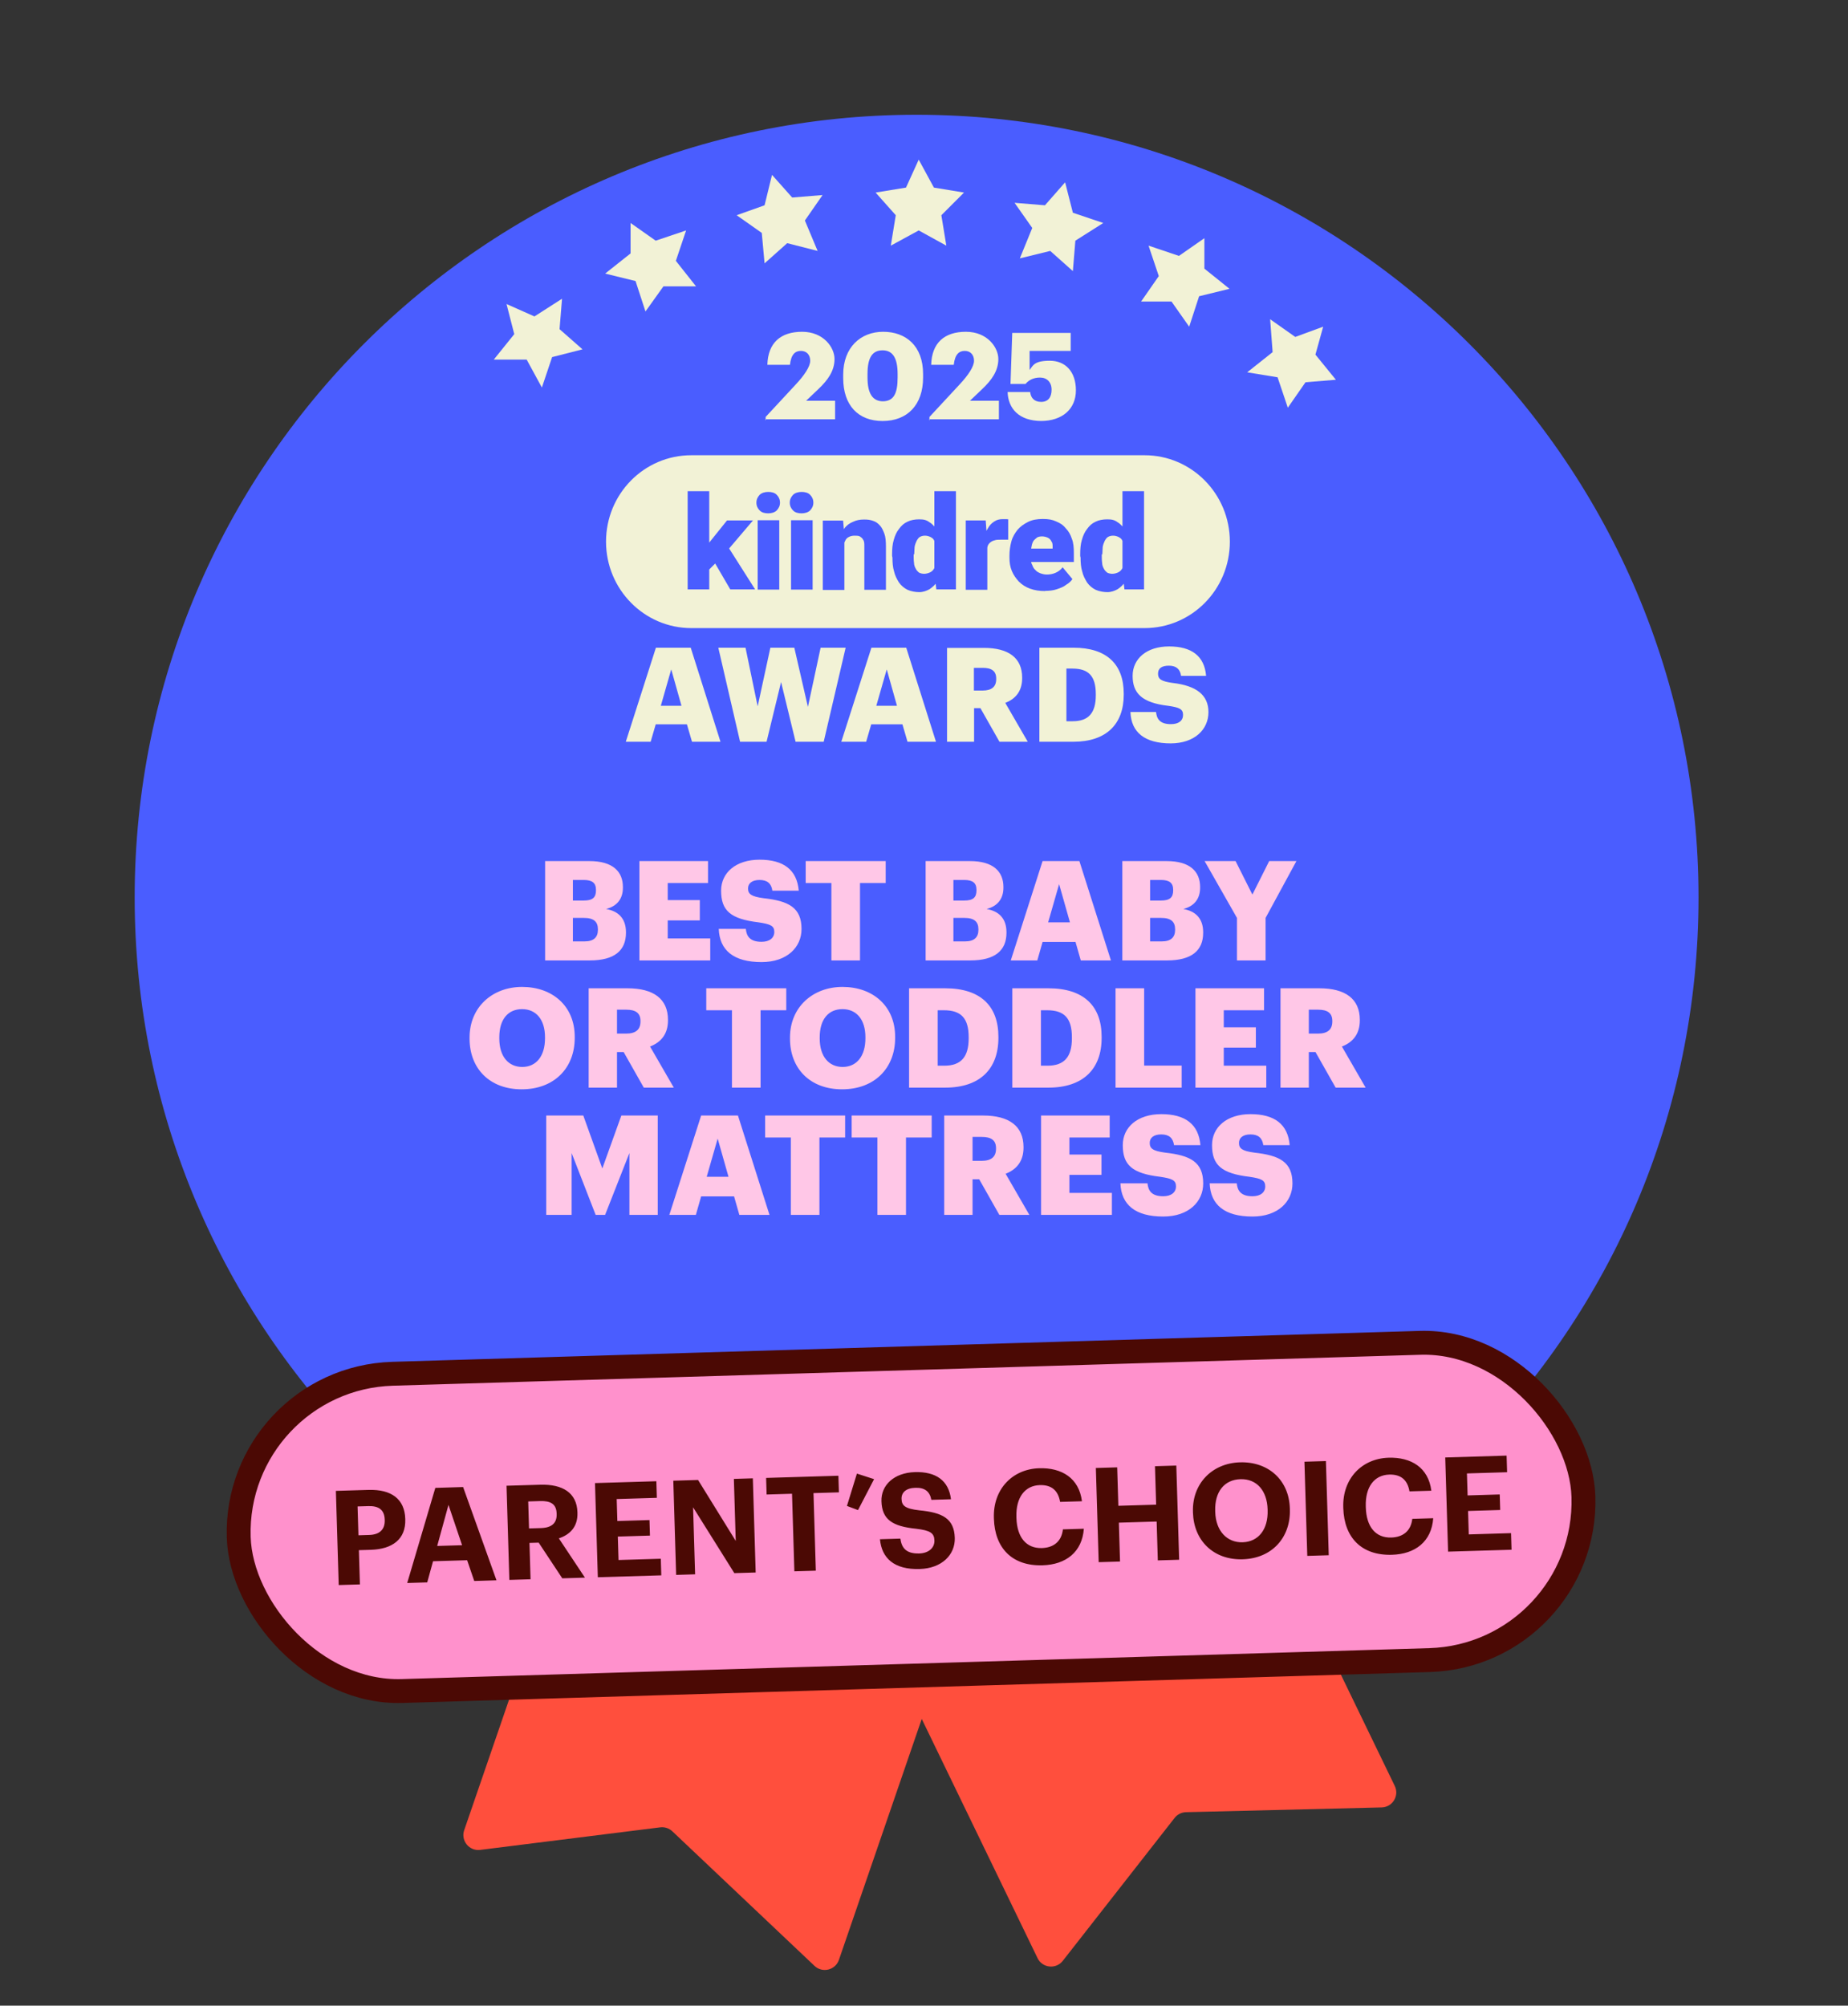
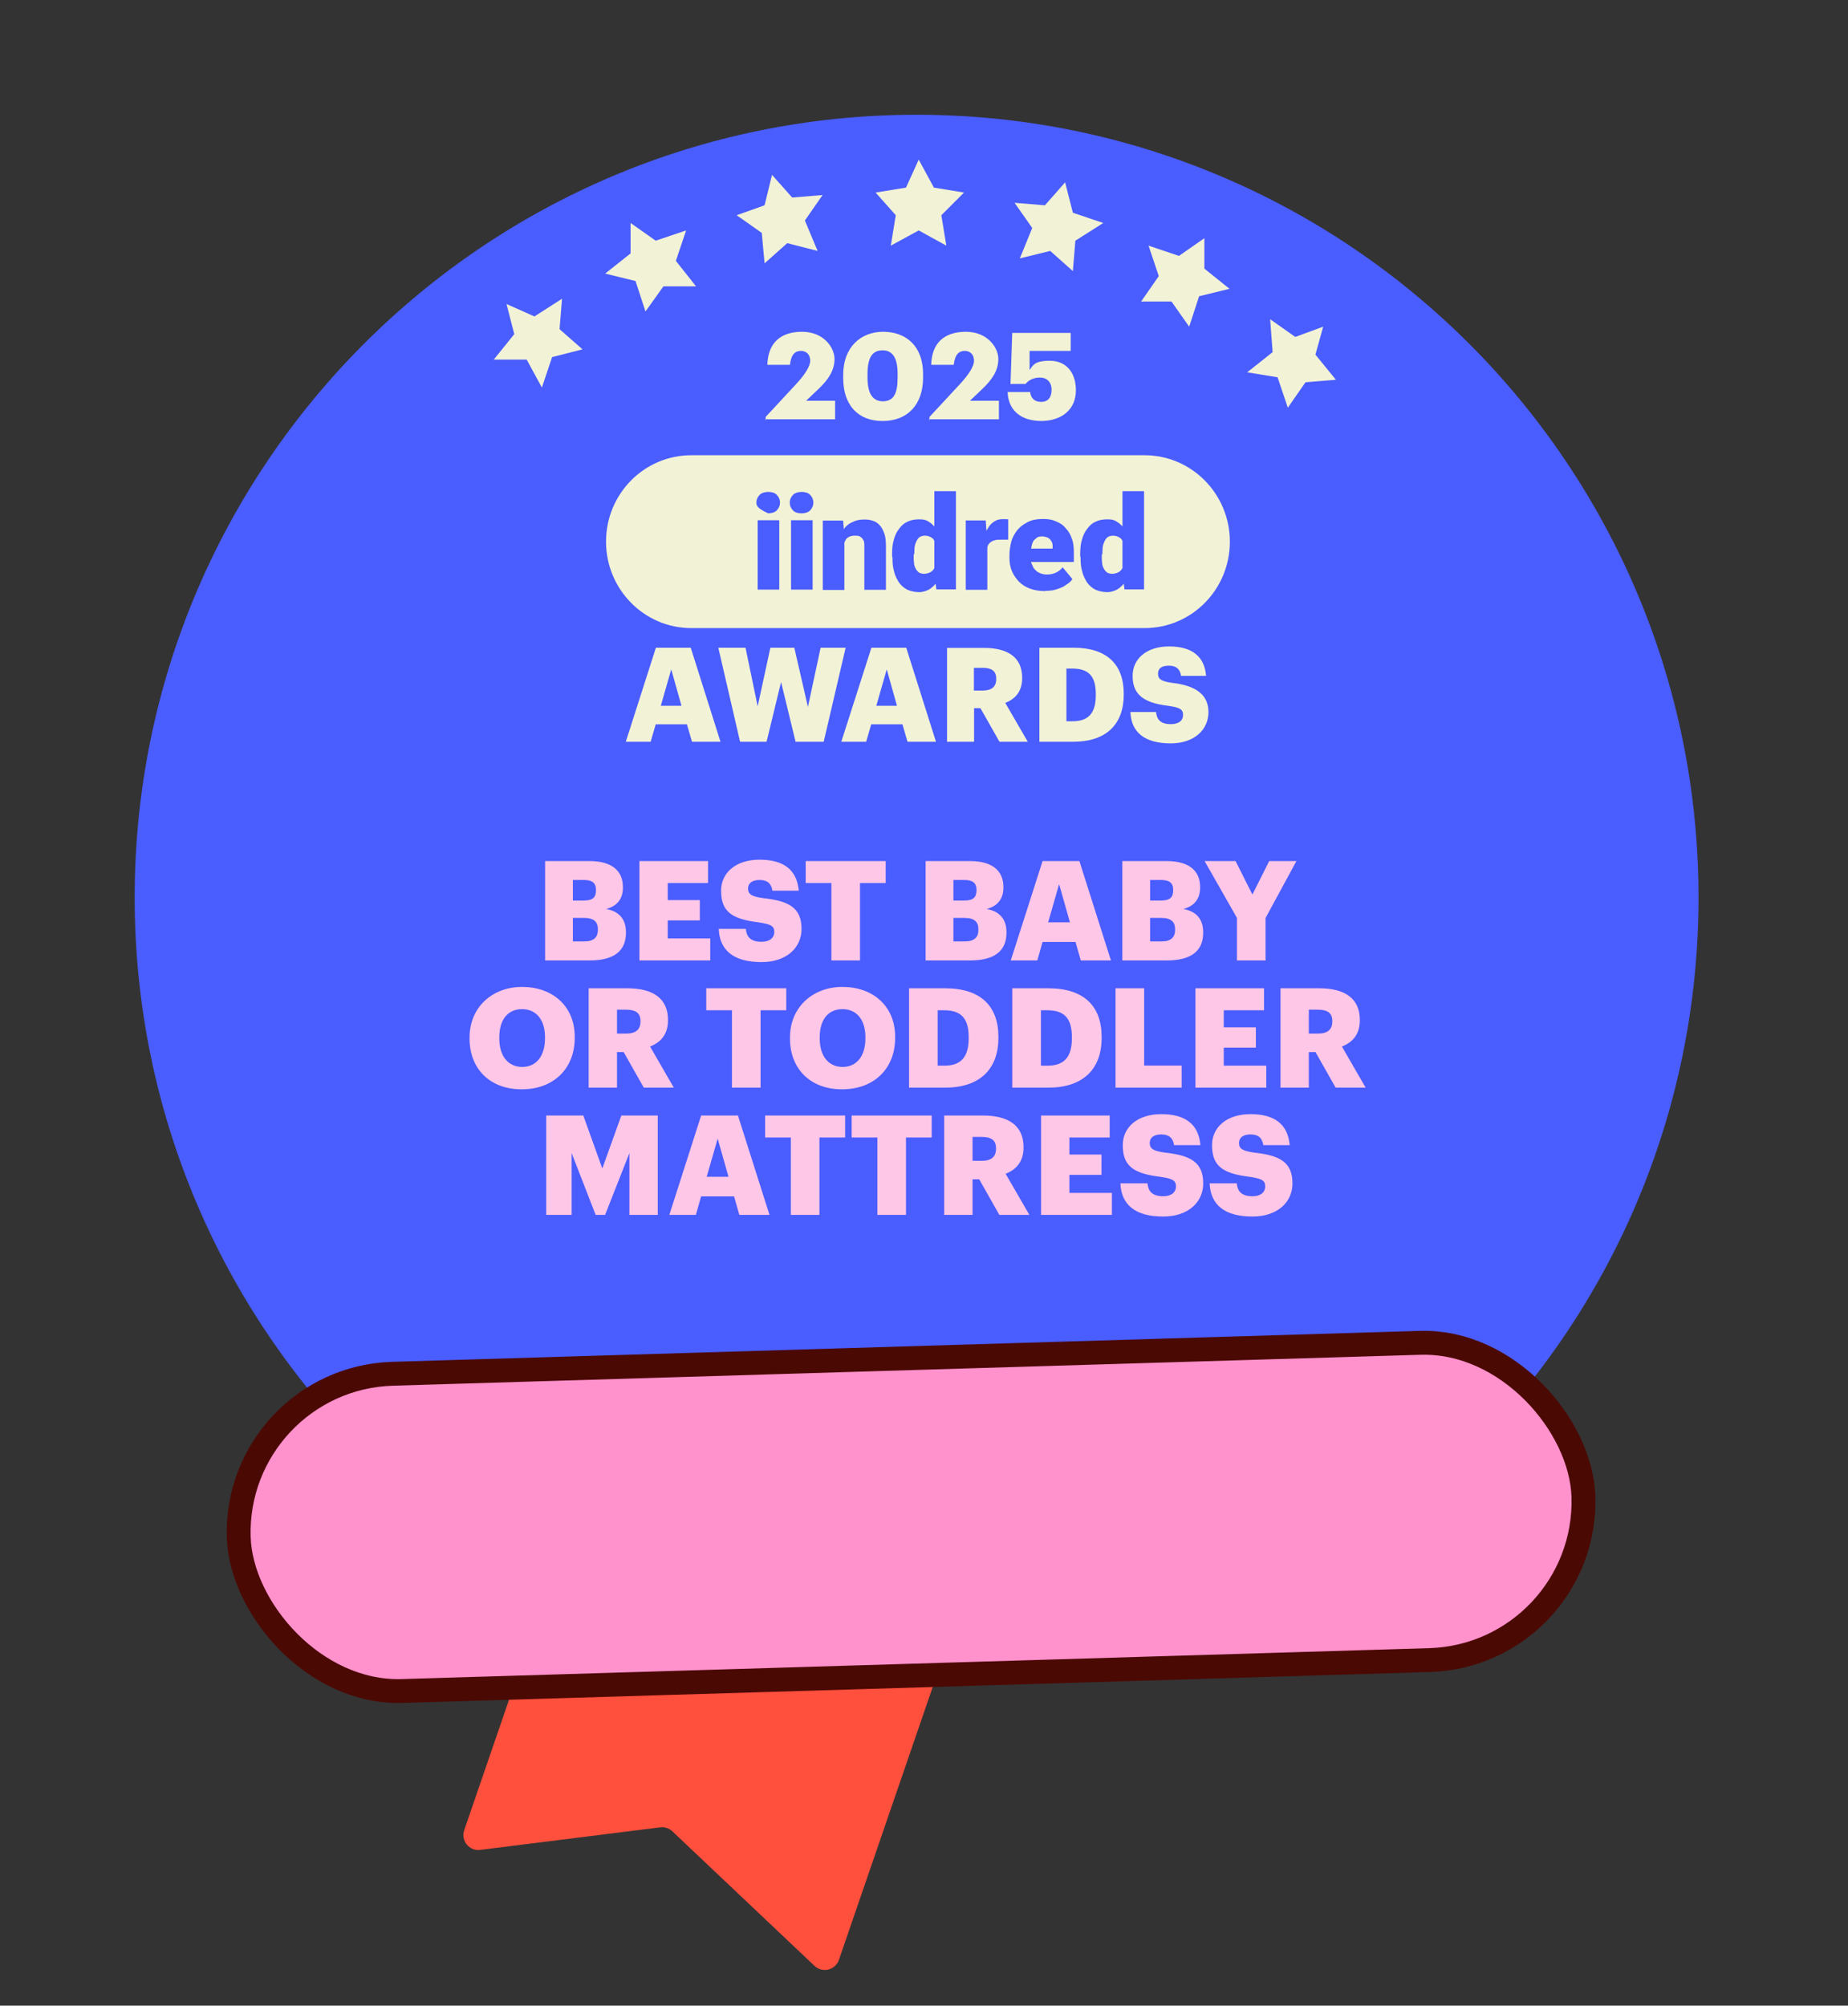
<svg xmlns="http://www.w3.org/2000/svg" width="247" height="268" viewBox="0 0 247 268" fill="none">
  <rect x="0" y="0" width="247" height="268" fill="#333333" stroke="none" />
  <g clip-path="url(#clip0_3538_169541)">
-     <path d="M138.676 261.648L110.872 204.234C110.39 203.24 110.806 202.044 111.8 201.562L155.901 180.205C156.895 179.724 158.091 180.139 158.572 181.133L186.421 238.639C187.055 239.948 186.124 241.474 184.67 241.51L158.521 242.147C157.923 242.162 157.363 242.443 156.995 242.914L142.051 262.009C141.139 263.174 139.321 262.98 138.676 261.648Z" fill="#FF4F3D" />
    <path d="M62.043 244.551L82.784 184.225C83.143 183.18 84.281 182.624 85.326 182.984L131.664 198.915C132.708 199.275 133.264 200.413 132.905 201.457L112.13 261.879C111.657 263.255 109.921 263.682 108.864 262.682L89.865 244.704C89.43 244.293 88.835 244.098 88.241 244.172L64.183 247.185C62.714 247.369 61.562 245.95 62.043 244.551Z" fill="#FF4F3D" />
    <path d="M122.511 224.496C180.217 224.496 227.021 177.66 227.021 119.915C227.021 62.169 180.217 15.333 122.511 15.333C64.804 15.333 18 62.169 18 119.915C18 177.66 64.804 224.496 122.511 224.496Z" fill="#4A5DFF" />
    <path d="M72.86 128.333V115.058H78.782C81.92 115.058 83.257 116.469 83.257 118.53V118.604C83.257 120.09 82.496 121.074 81.01 121.464C82.644 121.742 83.665 122.726 83.665 124.564V124.639C83.665 127.015 82.124 128.333 78.838 128.333H72.86ZM76.573 125.79H78.151C79.358 125.79 79.915 125.233 79.915 124.249V124.174C79.915 123.172 79.376 122.652 78.04 122.652H76.573V125.79ZM76.573 120.331H78.021C79.209 120.331 79.655 119.923 79.655 118.976V118.902C79.655 117.992 79.172 117.583 78.021 117.583H76.573V120.331ZM85.461 128.333V115.058H94.632V117.992H89.248V120.275H93.537V122.986H89.248V125.4H94.93V128.333H85.461ZM101.784 128.556C98.071 128.556 96.177 126.996 96.066 124.119H99.686C99.779 125.066 100.206 125.845 101.784 125.845C102.879 125.845 103.492 125.307 103.492 124.527C103.492 123.71 102.991 123.487 101.394 123.246C97.644 122.8 96.381 121.686 96.381 119.013C96.381 116.618 98.349 114.873 101.524 114.873C104.718 114.873 106.519 116.209 106.76 119.013H103.232C103.102 118.066 102.564 117.583 101.524 117.583C100.503 117.583 99.983 118.047 99.983 118.716C99.983 119.459 100.392 119.793 102.044 120.016C105.405 120.387 107.131 121.259 107.131 124.137C107.131 126.569 105.2 128.556 101.784 128.556ZM111.122 128.333V117.992H107.687V115.058H118.381V117.992H114.946V128.333H111.122ZM123.718 128.333V115.058H129.64C132.778 115.058 134.115 116.469 134.115 118.53V118.604C134.115 120.09 133.354 121.074 131.868 121.464C133.502 121.742 134.523 122.726 134.523 124.564V124.639C134.523 127.015 132.982 128.333 129.696 128.333H123.718ZM127.431 125.79H129.009C130.216 125.79 130.773 125.233 130.773 124.249V124.174C130.773 123.172 130.234 122.652 128.898 122.652H127.431V125.79ZM127.431 120.331H128.879C130.067 120.331 130.513 119.923 130.513 118.976V118.902C130.513 117.992 130.03 117.583 128.879 117.583H127.431V120.331ZM135.098 128.333L139.349 115.058H144.27L148.484 128.333H144.455L143.75 125.864H139.349L138.644 128.333H135.098ZM141.559 118.14L140.092 123.246H143.007L141.559 118.14ZM150.008 128.333V115.058H155.931C159.068 115.058 160.405 116.469 160.405 118.53V118.604C160.405 120.09 159.644 121.074 158.159 121.464C159.792 121.742 160.813 122.726 160.813 124.564V124.639C160.813 127.015 159.272 128.333 155.986 128.333H150.008ZM153.721 125.79H155.299C156.506 125.79 157.063 125.233 157.063 124.249V124.174C157.063 123.172 156.525 122.652 155.188 122.652H153.721V125.79ZM153.721 120.331H155.169C156.358 120.331 156.803 119.923 156.803 118.976V118.902C156.803 117.992 156.32 117.583 155.169 117.583H153.721V120.331ZM165.331 128.333V122.652L161.005 115.058H165.145L167.392 119.533L169.638 115.058H173.277L169.156 122.652V128.333H165.331ZM69.799 142.567C71.674 142.567 72.844 141.119 72.844 138.742V138.594C72.844 136.236 71.655 134.843 69.78 134.843C67.905 134.843 66.735 136.199 66.735 138.612V138.761C66.735 141.174 67.961 142.567 69.799 142.567ZM69.725 145.556C65.436 145.556 62.762 142.771 62.762 138.779V138.631C62.762 134.583 65.807 131.873 69.78 131.873C73.828 131.873 76.817 134.416 76.817 138.538V138.686C76.817 142.771 74.013 145.556 69.725 145.556ZM78.68 145.333V132.058H83.878C87.35 132.058 89.281 133.469 89.281 136.273V136.347C89.281 138.241 88.278 139.299 86.886 139.838L90.061 145.333H86.05L83.358 140.58H82.467V145.333H78.68ZM82.467 138.111H83.693C84.974 138.111 85.605 137.573 85.605 136.496V136.421C85.605 135.345 84.937 134.918 83.711 134.918H82.467V138.111ZM97.832 145.333V134.992H94.397V132.058H105.091V134.992H101.656V145.333H97.832ZM112.625 142.567C114.5 142.567 115.67 141.119 115.67 138.742V138.594C115.67 136.236 114.481 134.843 112.606 134.843C110.731 134.843 109.561 136.199 109.561 138.612V138.761C109.561 141.174 110.787 142.567 112.625 142.567ZM112.55 145.556C108.262 145.556 105.588 142.771 105.588 138.779V138.631C105.588 134.583 108.633 131.873 112.606 131.873C116.654 131.873 119.643 134.416 119.643 138.538V138.686C119.643 142.771 116.839 145.556 112.55 145.556ZM125.33 142.4H126.203C128.468 142.4 129.471 141.212 129.471 138.742V138.594C129.471 136.069 128.468 134.992 126.166 134.992H125.33V142.4ZM121.506 145.333V132.058H126.333C131.049 132.058 133.444 134.416 133.444 138.538V138.686C133.444 142.827 130.993 145.333 126.314 145.333H121.506ZM139.128 142.4H140.001C142.266 142.4 143.268 141.212 143.268 138.742V138.594C143.268 136.069 142.266 134.992 139.964 134.992H139.128V142.4ZM135.303 145.333V132.058H140.131C144.847 132.058 147.242 134.416 147.242 138.538V138.686C147.242 142.827 144.791 145.333 140.112 145.333H135.303ZM149.101 145.333V132.058H152.926V142.381H157.939V145.333H149.101ZM159.781 145.333V132.058H168.952V134.992H163.568V137.275H167.857V139.986H163.568V142.4H169.249V145.333H159.781ZM171.149 145.333V132.058H176.347C179.819 132.058 181.75 133.469 181.75 136.273V136.347C181.75 138.241 180.748 139.299 179.355 139.838L182.53 145.333H178.52L175.828 140.58H174.936V145.333H171.149ZM174.936 138.111H176.162C177.443 138.111 178.074 137.573 178.074 136.496V136.421C178.074 135.345 177.406 134.918 176.18 134.918H174.936V138.111ZM73.005 162.333V149.058H77.962L80.505 156.132L83.049 149.058H87.913V162.333H84.126V154.071L80.877 162.333H79.614L76.402 154.071V162.333H73.005ZM89.462 162.333L93.713 149.058H98.633L102.848 162.333H98.819L98.114 159.864H93.713L93.008 162.333H89.462ZM95.923 152.14L94.456 157.246H97.371L95.923 152.14ZM105.7 162.333V151.992H102.266V149.058H112.96V151.992H109.525V162.333H105.7ZM117.268 162.333V151.992H113.833V149.058H124.528V151.992H121.093V162.333H117.268ZM126.202 162.333V149.058H131.4C134.872 149.058 136.803 150.469 136.803 153.273V153.347C136.803 155.241 135.8 156.299 134.408 156.838L137.583 162.333H133.572L130.88 157.58H129.989V162.333H126.202ZM129.989 155.111H131.215C132.496 155.111 133.127 154.573 133.127 153.496V153.421C133.127 152.345 132.458 151.918 131.233 151.918H129.989V155.111ZM139.147 162.333V149.058H148.319V151.992H142.935V154.275H147.224V156.986H142.935V159.4H148.616V162.333H139.147ZM155.471 162.556C151.757 162.556 149.864 160.996 149.752 158.119H153.373C153.465 159.066 153.892 159.845 155.471 159.845C156.566 159.845 157.179 159.307 157.179 158.527C157.179 157.71 156.677 157.487 155.081 157.246C151.33 156.8 150.068 155.686 150.068 153.013C150.068 150.618 152.036 148.873 155.211 148.873C158.404 148.873 160.205 150.209 160.446 153.013H156.919C156.789 152.066 156.25 151.583 155.211 151.583C154.19 151.583 153.67 152.047 153.67 152.716C153.67 153.459 154.078 153.793 155.731 154.016C159.091 154.387 160.818 155.259 160.818 158.137C160.818 160.569 158.887 162.556 155.471 162.556ZM167.401 162.556C163.688 162.556 161.794 160.996 161.682 158.119H165.303C165.396 159.066 165.823 159.845 167.401 159.845C168.496 159.845 169.109 159.307 169.109 158.527C169.109 157.71 168.608 157.487 167.011 157.246C163.261 156.8 161.998 155.686 161.998 153.013C161.998 150.618 163.966 148.873 167.141 148.873C170.334 148.873 172.135 150.209 172.377 153.013H168.849C168.719 152.066 168.181 151.583 167.141 151.583C166.12 151.583 165.6 152.047 165.6 152.716C165.6 153.459 166.008 153.793 167.661 154.016C171.021 154.387 172.748 155.259 172.748 158.137C172.748 160.569 170.817 162.556 167.401 162.556Z" fill="#FFC7E7" />
    <path d="M108.456 203.287L104.394 204.283L101.367 201.586L101.036 205.652L97.305 208.016L101.367 209.385L102.404 213.451L105.098 210.381L109.161 210.713L106.798 207.352L108.456 203.287Z" fill="#F2F2D6" />
    <path d="M88.185 197.521L85.822 194.161L84.495 198.226L80.433 199.222L83.791 201.918V205.984L87.19 203.619L91.253 204.988L89.885 200.923L92.248 197.521H88.185Z" fill="#F2F2D6" />
    <path d="M74.67 190.759L78.069 188.062L74.007 187.399L72.639 183.333L70.276 186.735L66.213 187.067L68.949 190.427L67.913 194.161L71.644 192.792L75.002 195.156L74.67 190.759Z" fill="#F2F2D6" />
-     <path d="M173.335 195.53L177.066 197.189L176.029 193.165L178.766 189.763H174.371L172.34 186.03L170.972 190.095L166.909 191.132L169.977 193.829L169.645 197.894L173.335 195.53Z" fill="#F2F2D6" />
    <path d="M159.82 200.259L158.494 196.193L156.089 199.554H151.736L154.431 202.955L153.063 207.021L157.126 205.652L160.484 208.016V203.951L163.883 201.254L159.82 200.259Z" fill="#F2F2D6" />
    <path d="M142.575 202.623L139.548 205.32L135.486 204.283L137.185 208.348L134.822 211.75L138.885 211.418L141.58 214.446L142.575 210.381L146.306 209.053L142.948 206.689L142.575 202.623Z" fill="#F2F2D6" />
    <path d="M121.972 216.479L123.671 212.746L127.734 212.082L125.039 209.053L125.703 204.988L121.972 207.021L118.282 204.988L118.945 209.053L115.919 212.082L119.94 212.746L121.972 216.479Z" fill="#F2F2D6" />
    <path d="M152.985 83.927H92.395C86.116 83.927 81 78.759 81 72.378C81 65.997 86.091 60.83 92.395 60.83H152.985C159.264 60.83 164.38 65.997 164.38 72.378C164.38 78.759 159.289 83.927 152.985 83.927Z" fill="#F2F2D6" />
    <path d="M150.027 76.648V65.633H152.912V78.759H150.294L150.027 76.624V76.648ZM144.378 74.246V74.077C144.378 73.373 144.426 72.718 144.596 72.16C144.766 71.553 144.984 71.068 145.299 70.68C145.614 70.243 145.954 69.928 146.439 69.71C146.875 69.491 147.409 69.394 148.015 69.394C148.621 69.394 148.985 69.491 149.372 69.782C149.76 70.001 150.076 70.389 150.415 70.826C150.682 71.262 150.9 71.748 151.118 72.354C151.288 72.961 151.433 73.543 151.506 74.198V74.416C151.409 75.071 151.288 75.605 151.118 76.212C150.948 76.746 150.73 77.255 150.415 77.692C150.148 78.128 149.809 78.444 149.372 78.735C148.985 78.953 148.5 79.123 148.015 79.123C147.53 79.123 146.924 79.026 146.439 78.808C146.002 78.589 145.614 78.274 145.299 77.837C145.033 77.4 144.766 76.915 144.645 76.357C144.475 75.823 144.426 75.168 144.426 74.513L144.378 74.295V74.246ZM147.263 74.077V74.246C147.263 74.562 147.263 74.902 147.312 75.217C147.312 75.484 147.409 75.751 147.53 75.969C147.627 76.188 147.797 76.357 147.966 76.503C148.136 76.6 148.403 76.673 148.669 76.673C148.936 76.673 149.324 76.576 149.591 76.406C149.857 76.236 150.027 75.969 150.124 75.654C150.221 75.338 150.294 74.95 150.294 74.513V73.858C150.294 73.47 150.294 73.155 150.245 72.888C150.197 72.621 150.076 72.354 149.979 72.184C149.882 71.966 149.712 71.869 149.494 71.748C149.276 71.65 149.057 71.578 148.791 71.578C148.524 71.578 148.306 71.626 148.087 71.748C147.918 71.845 147.772 72.063 147.651 72.281C147.554 72.5 147.433 72.766 147.384 73.106C147.384 73.422 147.336 73.761 147.336 74.077H147.287H147.263Z" fill="#4A5DFF" />
    <path d="M139.698 78.977C138.947 78.977 138.292 78.88 137.686 78.662C137.08 78.444 136.595 78.128 136.158 77.692C135.77 77.255 135.455 76.818 135.237 76.284C135.019 75.751 134.922 75.193 134.922 74.537V74.222C134.922 73.567 135.019 72.912 135.189 72.305C135.358 71.699 135.673 71.214 136.013 70.777C136.401 70.34 136.837 70.025 137.419 69.734C137.953 69.467 138.607 69.346 139.383 69.346C140.159 69.346 140.644 69.442 141.129 69.661C141.662 69.879 142.099 70.146 142.438 70.583C142.826 70.971 143.093 71.456 143.262 71.99C143.481 72.524 143.529 73.179 143.529 73.907V75.096H135.964V73.3H140.692V73.082C140.692 72.766 140.692 72.548 140.523 72.33C140.426 72.111 140.256 71.942 140.038 71.844C139.819 71.747 139.553 71.675 139.286 71.675C139.019 71.675 138.68 71.723 138.534 71.893C138.316 72.063 138.147 72.208 138.05 72.427C137.953 72.645 137.88 72.912 137.831 73.252C137.831 73.567 137.783 73.907 137.783 74.222V74.537C137.783 74.853 137.783 75.193 137.953 75.459C138.05 75.726 138.171 75.993 138.389 76.163C138.559 76.381 138.777 76.478 139.044 76.6C139.31 76.697 139.577 76.77 139.916 76.77C140.256 76.77 140.668 76.721 141.056 76.551C141.444 76.381 141.759 76.163 142.026 75.799L143.335 77.376C143.165 77.643 142.899 77.91 142.511 78.128C142.196 78.395 141.759 78.565 141.25 78.735C140.765 78.905 140.207 78.953 139.625 78.953H139.722L139.698 78.977Z" fill="#4A5DFF" />
    <path d="M131.964 71.845V78.808H129.079V69.54H131.746L131.916 71.82H131.964V71.845ZM134.753 69.443V72.112H133.783C133.468 72.112 133.128 72.112 132.91 72.209C132.692 72.257 132.473 72.378 132.304 72.524C132.134 72.694 132.037 72.839 131.989 73.058C131.94 73.276 131.892 73.543 131.892 73.883L131.358 73.567C131.358 72.961 131.407 72.378 131.528 71.869C131.625 71.384 131.843 70.898 132.061 70.559C132.279 70.171 132.546 69.904 132.886 69.685C133.201 69.467 133.589 69.37 133.977 69.37H134.413C134.583 69.37 134.68 69.37 134.801 69.418" fill="#4A5DFF" />
    <path d="M124.884 76.648V65.633H127.769V78.759H125.15L124.884 76.624V76.648ZM119.234 74.246V74.077C119.234 73.373 119.283 72.718 119.453 72.16C119.622 71.553 119.841 71.068 120.156 70.68C120.471 70.243 120.81 69.928 121.295 69.71C121.732 69.491 122.265 69.394 122.871 69.394C123.477 69.394 123.841 69.491 124.229 69.782C124.617 70.001 124.932 70.389 125.271 70.826C125.538 71.262 125.756 71.748 125.975 72.354C126.144 72.961 126.29 73.543 126.363 74.198V74.416C126.266 75.071 126.144 75.605 125.975 76.212C125.805 76.746 125.587 77.255 125.271 77.692C125.005 78.128 124.665 78.444 124.229 78.735C123.841 78.953 123.356 79.123 122.871 79.123C122.386 79.123 121.78 79.026 121.295 78.808C120.859 78.589 120.471 78.274 120.156 77.837C119.889 77.4 119.622 76.915 119.501 76.357C119.331 75.823 119.283 75.168 119.283 74.513L119.234 74.295V74.246ZM122.12 74.077V74.246C122.12 74.562 122.12 74.902 122.168 75.217C122.168 75.484 122.265 75.751 122.386 75.969C122.483 76.188 122.653 76.357 122.823 76.503C122.992 76.6 123.259 76.673 123.526 76.673C123.793 76.673 124.18 76.576 124.447 76.406C124.714 76.236 124.884 75.969 124.981 75.654C125.078 75.338 125.15 74.95 125.15 74.513V73.858C125.15 73.47 125.15 73.155 125.102 72.888C125.053 72.621 124.932 72.354 124.835 72.184C124.738 71.966 124.568 71.869 124.35 71.748C124.132 71.65 123.914 71.578 123.647 71.578C123.38 71.578 123.162 71.626 122.944 71.748C122.774 71.845 122.629 72.063 122.508 72.281C122.411 72.5 122.289 72.766 122.241 73.106C122.241 73.422 122.192 73.761 122.192 74.077H122.144H122.12Z" fill="#4A5DFF" />
    <path d="M112.859 71.529V78.832H109.974V69.564H112.689L112.859 71.529ZM112.544 73.858H111.889C111.889 73.154 111.986 72.548 112.156 72.014C112.325 71.481 112.592 70.971 112.859 70.607C113.126 70.219 113.562 69.903 113.998 69.734C114.435 69.515 114.92 69.418 115.477 69.418C116.035 69.418 116.302 69.467 116.665 69.588C117.053 69.709 117.32 69.903 117.587 70.195C117.853 70.462 118.023 70.85 118.193 71.286C118.363 71.723 118.411 72.33 118.411 72.985V78.808H115.526V72.985C115.526 72.597 115.526 72.33 115.356 72.111C115.259 71.893 115.089 71.796 114.92 71.675C114.75 71.578 114.483 71.578 114.217 71.578C113.95 71.578 113.683 71.626 113.465 71.747C113.247 71.844 113.077 72.014 112.98 72.233C112.883 72.451 112.762 72.669 112.713 72.936C112.713 73.203 112.665 73.543 112.665 73.81L112.568 73.907L112.544 73.858Z" fill="#4A5DFF" />
    <path d="M108.616 69.515H105.73V78.783H108.616V69.515Z" fill="#4A5DFF" />
    <path d="M104.154 69.515H101.269V78.783H104.154V69.515Z" fill="#4A5DFF" />
-     <path d="M94.796 78.759H91.911V65.633H94.796V78.759ZM100.664 69.515L96.639 74.246L94.505 76.382L93.245 74.538L94.99 72.257L97.172 69.54H100.664V69.515ZM97.609 78.759L95.16 74.562L97.294 73.033L100.93 78.759H97.609Z" fill="#4A5DFF" />
    <path d="M105.561 67.162C105.561 66.725 105.73 66.41 105.997 66.119C106.264 65.852 106.7 65.731 107.137 65.731C107.573 65.731 108.009 65.828 108.276 66.119C108.543 66.385 108.712 66.725 108.712 67.162C108.712 67.599 108.543 67.914 108.276 68.205C108.009 68.472 107.573 68.593 107.137 68.593C106.7 68.593 106.264 68.496 105.997 68.205C105.73 67.938 105.561 67.599 105.561 67.162Z" fill="#4A5DFF" />
-     <path d="M101.1 67.162C101.1 66.725 101.269 66.41 101.536 66.119C101.803 65.852 102.239 65.731 102.676 65.731C103.112 65.731 103.548 65.828 103.815 66.119C104.082 66.385 104.252 66.725 104.252 67.162C104.252 67.599 104.082 67.914 103.815 68.205C103.548 68.472 103.112 68.593 102.676 68.593C102.239 68.593 101.803 68.496 101.536 68.205C101.269 67.938 101.1 67.599 101.1 67.162Z" fill="#4A5DFF" />
+     <path d="M101.1 67.162C101.1 66.725 101.269 66.41 101.536 66.119C101.803 65.852 102.239 65.731 102.676 65.731C103.112 65.731 103.548 65.828 103.815 66.119C104.082 66.385 104.252 66.725 104.252 67.162C104.252 67.599 104.082 67.914 103.815 68.205C103.548 68.472 103.112 68.593 102.676 68.593C101.269 67.938 101.1 67.599 101.1 67.162Z" fill="#4A5DFF" />
    <path d="M156.451 99.333C159.676 99.333 161.519 97.465 161.519 95.16C161.519 92.855 159.894 91.618 156.718 91.254C155.166 91.036 154.779 90.72 154.779 90.017C154.779 89.313 155.263 88.949 156.233 88.949C157.203 88.949 157.736 89.41 157.858 90.308H161.204C160.985 87.663 159.264 86.377 156.257 86.377C153.251 86.377 151.384 88.027 151.384 90.308C151.384 92.588 152.572 93.899 156.136 94.311C157.639 94.529 158.124 94.748 158.124 95.524C158.124 96.3 157.542 96.761 156.5 96.761C154.997 96.761 154.609 96.034 154.512 95.136H151.093C151.19 97.853 152.984 99.333 156.5 99.333M138.898 99.115H143.456C147.893 99.115 150.196 96.737 150.196 92.831V92.686C150.196 88.779 147.941 86.547 143.48 86.547H138.922V99.115H138.898ZM142.535 96.349V89.337H143.335C145.517 89.337 146.462 90.356 146.462 92.758V92.904C146.462 95.233 145.517 96.373 143.383 96.373H142.559L142.535 96.349ZM130.169 92.273V89.24H131.357C132.521 89.24 133.152 89.653 133.152 90.672V90.745C133.152 91.764 132.545 92.273 131.333 92.273H130.169ZM126.605 99.115H130.194V94.626H131.042L133.588 99.115H137.37L134.364 93.923C135.673 93.413 136.619 92.419 136.619 90.623V90.55C136.619 87.906 134.8 86.572 131.503 86.572H126.581V99.139L126.605 99.115ZM118.532 89.483L119.889 94.311H117.125L118.507 89.483H118.532ZM112.422 99.115H115.768L116.446 96.786H120.617L121.296 99.115H125.102L121.126 86.547H116.471L112.446 99.115H112.422ZM98.941 99.115H102.457L104.397 91.133L106.336 99.115H110.094L113.028 86.547H109.682L107.985 94.457L106.166 86.547H102.966L101.269 94.384L99.644 86.547H96.008L98.917 99.115H98.941ZM89.728 89.483L91.086 94.311H88.322L89.704 89.483H89.728ZM83.618 99.115H86.964L87.643 96.786H91.813L92.492 99.115H96.299L92.322 86.547H87.667L83.642 99.115H83.618Z" fill="#F2F2D6" />
    <path d="M139.084 56.256C142.024 56.256 143.803 54.63 143.803 52.153C143.803 49.675 142.411 48.204 140.322 48.204C138.233 48.204 138.078 48.824 137.614 49.443V46.888H143.107V44.488H135.293L135.061 51.301H137.072C137.459 50.837 138.078 50.45 139.006 50.45C139.935 50.45 140.554 51.069 140.554 52.075C140.554 53.082 140.09 53.701 139.161 53.701C138.233 53.701 137.769 53.159 137.691 52.385H134.674C134.751 54.553 136.144 56.256 139.239 56.256M124.151 56.024H133.513V53.547H129.645L131.269 51.998C132.585 50.759 133.436 49.52 133.436 47.972C133.436 46.424 131.966 44.333 129.103 44.333C126.24 44.333 124.538 45.804 124.461 48.746H127.478C127.633 47.353 128.175 46.888 128.948 46.888C129.722 46.888 130.186 47.43 130.186 48.204C130.186 48.979 129.413 50.14 128.252 51.379L124.229 55.714V56.179L124.151 56.024ZM117.962 56.256C121.289 56.256 123.378 54.088 123.378 50.45V49.985C123.378 46.191 121.057 44.333 118.039 44.333C115.022 44.333 112.701 46.424 112.701 50.062V50.527C112.701 54.166 114.712 56.256 117.962 56.256ZM118.039 53.624C116.647 53.624 115.95 52.617 115.95 50.45V49.985C115.95 47.817 116.569 46.811 117.962 46.811C119.355 46.811 119.974 47.895 119.974 49.985V50.45C119.974 52.617 119.432 53.624 117.962 53.624M102.256 56.024H111.618V53.547H107.749L109.374 51.998C110.689 50.759 111.54 49.52 111.54 47.972C111.54 46.424 110.07 44.333 107.208 44.333C104.345 44.333 102.643 45.804 102.565 48.746H105.583C105.737 47.353 106.279 46.888 107.053 46.888C107.826 46.888 108.291 47.43 108.291 48.204C108.291 48.979 107.517 50.14 106.356 51.379L102.333 55.714V56.179L102.256 56.024Z" fill="#F2F2D6" />
    <rect x="31.269" y="184.203" width="179.812" height="42.411" rx="21.206" transform="rotate(-1.724 31.269 184.203)" fill="#FF91CC" stroke="#4B0904" stroke-width="3.192" />
-     <path d="M45.272 211.797L44.893 199.213L49.24 199.082C52.303 198.99 54.086 200.293 54.166 202.95L54.168 203.021C54.248 205.678 52.438 207.001 49.569 207.087L47.968 207.136L48.105 211.712L45.272 211.797ZM47.908 205.147L49.351 205.103C50.741 205.062 51.46 204.371 51.423 203.121L51.421 203.051C51.38 201.713 50.59 201.208 49.235 201.249L47.792 201.293L47.908 205.147ZM54.427 211.521L58.184 198.813L61.898 198.701L66.359 211.162L63.385 211.252L62.438 208.479L57.88 208.616L57.102 211.441L54.427 211.521ZM59.943 201.085L58.435 206.574L61.761 206.474L59.943 201.085ZM68.079 211.11L67.701 198.526L72.206 198.391C75.18 198.301 77.1 199.459 77.179 202.064L77.181 202.134C77.238 204.035 76.159 205.071 74.694 205.556L78.182 210.806L75.154 210.897L71.999 206.13L70.767 206.167L70.913 211.025L68.079 211.11ZM70.709 204.231L72.31 204.183C73.736 204.14 74.439 203.52 74.403 202.306L74.4 202.235C74.362 200.951 73.574 200.534 72.201 200.575L70.6 200.624L70.709 204.231ZM79.904 210.754L79.525 198.17L87.727 197.924L87.794 200.141L82.426 200.303L82.514 203.242L86.809 203.113L86.871 205.189L82.577 205.319L82.671 208.451L88.321 208.281L88.387 210.499L79.904 210.754ZM90.371 210.439L89.993 197.855L93.301 197.756L98.338 205.901L98.088 197.612L100.623 197.535L101.002 210.119L98.15 210.205L92.636 201.405L92.906 210.363L90.371 210.439ZM106.173 209.964L105.861 199.597L102.464 199.699L102.397 197.482L112.059 197.191L112.126 199.409L108.729 199.511L109.041 209.877L106.173 209.964ZM114.68 201.78L113.201 201.226L114.533 196.905L116.828 197.646L114.68 201.78ZM122.93 209.653C119.48 209.757 117.848 208.185 117.613 205.673L120.341 205.591C120.499 206.714 121.002 207.632 122.867 207.576C124.117 207.538 124.923 206.827 124.894 205.842C124.864 204.838 124.325 204.502 122.469 204.276C119.235 203.951 117.886 203.023 117.813 200.594C117.748 198.447 119.495 196.791 122.276 196.707C125.109 196.622 126.802 197.839 127.106 200.332L124.484 200.411C124.273 199.272 123.589 198.764 122.339 198.802C121.089 198.839 120.473 199.439 120.499 200.284C120.526 201.182 120.943 201.592 122.888 201.815C125.944 202.111 127.535 202.891 127.614 205.495C127.681 207.731 125.904 209.563 122.93 209.653ZM139.356 209.158C135.238 209.282 132.962 206.814 132.845 202.942L132.841 202.801C132.726 198.982 135.323 196.297 138.895 196.189C141.923 196.098 144.22 197.509 144.612 200.597L141.691 200.685C141.434 199.178 140.565 198.394 138.981 198.442C136.992 198.501 135.771 200.088 135.85 202.693L135.854 202.834C135.933 205.439 137.175 206.916 139.252 206.854C140.818 206.807 141.885 205.982 142.065 204.356L144.864 204.271C144.641 207.396 142.454 209.065 139.356 209.158ZM146.849 208.739L146.47 196.155L149.321 196.069L149.476 201.208L154.527 201.056L154.372 195.917L157.223 195.831L157.602 208.415L154.751 208.501L154.595 203.309L149.544 203.461L149.7 208.653L146.849 208.739ZM166.087 206.081C168.217 206.017 169.505 204.34 169.429 201.806L169.425 201.665C169.351 199.218 167.998 197.586 165.798 197.652C163.616 197.718 162.344 199.359 162.421 201.893L162.425 202.034C162.502 204.604 164.028 206.143 166.087 206.081ZM166.103 208.353C162.161 208.472 159.562 205.82 159.451 202.141L159.447 202C159.334 198.252 161.999 195.511 165.731 195.399C169.515 195.285 172.284 197.756 172.398 201.54L172.402 201.681C172.515 205.43 170.028 208.235 166.103 208.353ZM174.728 207.9L174.349 195.316L177.218 195.229L177.597 207.813L174.728 207.9ZM186.054 207.752C181.936 207.876 179.659 205.408 179.543 201.536L179.539 201.396C179.424 197.576 182.02 194.891 185.593 194.783C188.62 194.692 190.918 196.103 191.31 199.191L188.389 199.279C188.132 197.772 187.263 196.988 185.679 197.036C183.69 197.096 182.469 198.683 182.548 201.287L182.552 201.428C182.63 204.033 183.873 205.51 185.95 205.448C187.516 205.401 188.583 204.576 188.763 202.95L191.562 202.866C191.339 205.99 189.152 207.659 186.054 207.752ZM193.547 207.333L193.168 194.749L201.369 194.502L201.436 196.72L196.068 196.882L196.157 199.821L200.451 199.691L200.513 201.768L196.219 201.897L196.313 205.03L201.963 204.86L202.03 207.078L193.547 207.333Z" fill="#4B0904" />
    <path d="M136.309 34.525L140.372 33.53L143.398 36.226L143.73 32.161L147.461 29.796L143.398 28.427L142.362 24.362L139.667 27.431L135.605 27.1L137.968 30.46L136.309 34.525Z" fill="#F2F2D6" />
    <path d="M156.581 40.291L158.944 43.652L160.27 39.586L164.333 38.591L160.975 35.894L160.975 31.829L157.576 34.193L153.513 32.824L154.881 36.89L152.518 40.291L156.581 40.291Z" fill="#F2F2D6" />
    <path d="M170.096 47.053L166.696 49.75L170.759 50.414L172.127 54.479L174.49 51.077L178.553 50.745L175.817 47.385L176.853 43.652L173.122 45.021L169.764 42.656L170.096 47.053Z" fill="#F2F2D6" />
    <path d="M71.431 42.283L67.7 40.623L68.736 44.647L66 48.049L70.394 48.049L72.426 51.782L73.794 47.717L77.856 46.68L74.789 43.983L75.12 39.918L71.431 42.283Z" fill="#F2F2D6" />
    <path d="M84.945 37.553L86.272 41.619L88.676 38.259L93.029 38.259L90.335 34.857L91.703 30.792L87.64 32.16L84.282 29.796L84.282 33.861L80.883 36.558L84.945 37.553Z" fill="#F2F2D6" />
    <path d="M102.191 35.189L105.217 32.492L109.28 33.53L107.58 29.464L109.943 26.062L105.881 26.394L103.186 23.366L102.191 27.431L98.46 28.759L101.818 31.123L102.191 35.189Z" fill="#F2F2D6" />
    <path d="M122.794 21.333L121.094 25.067L117.032 25.73L119.726 28.759L119.063 32.824L122.794 30.791L126.484 32.824L125.82 28.759L128.847 25.73L124.825 25.067L122.794 21.333Z" fill="#F2F2D6" />
  </g>
  <defs>
    <clipPath id="clip0_3538_169541">
      <rect width="247" height="267" fill="white" transform="translate(0 0.333)" />
    </clipPath>
  </defs>
</svg>